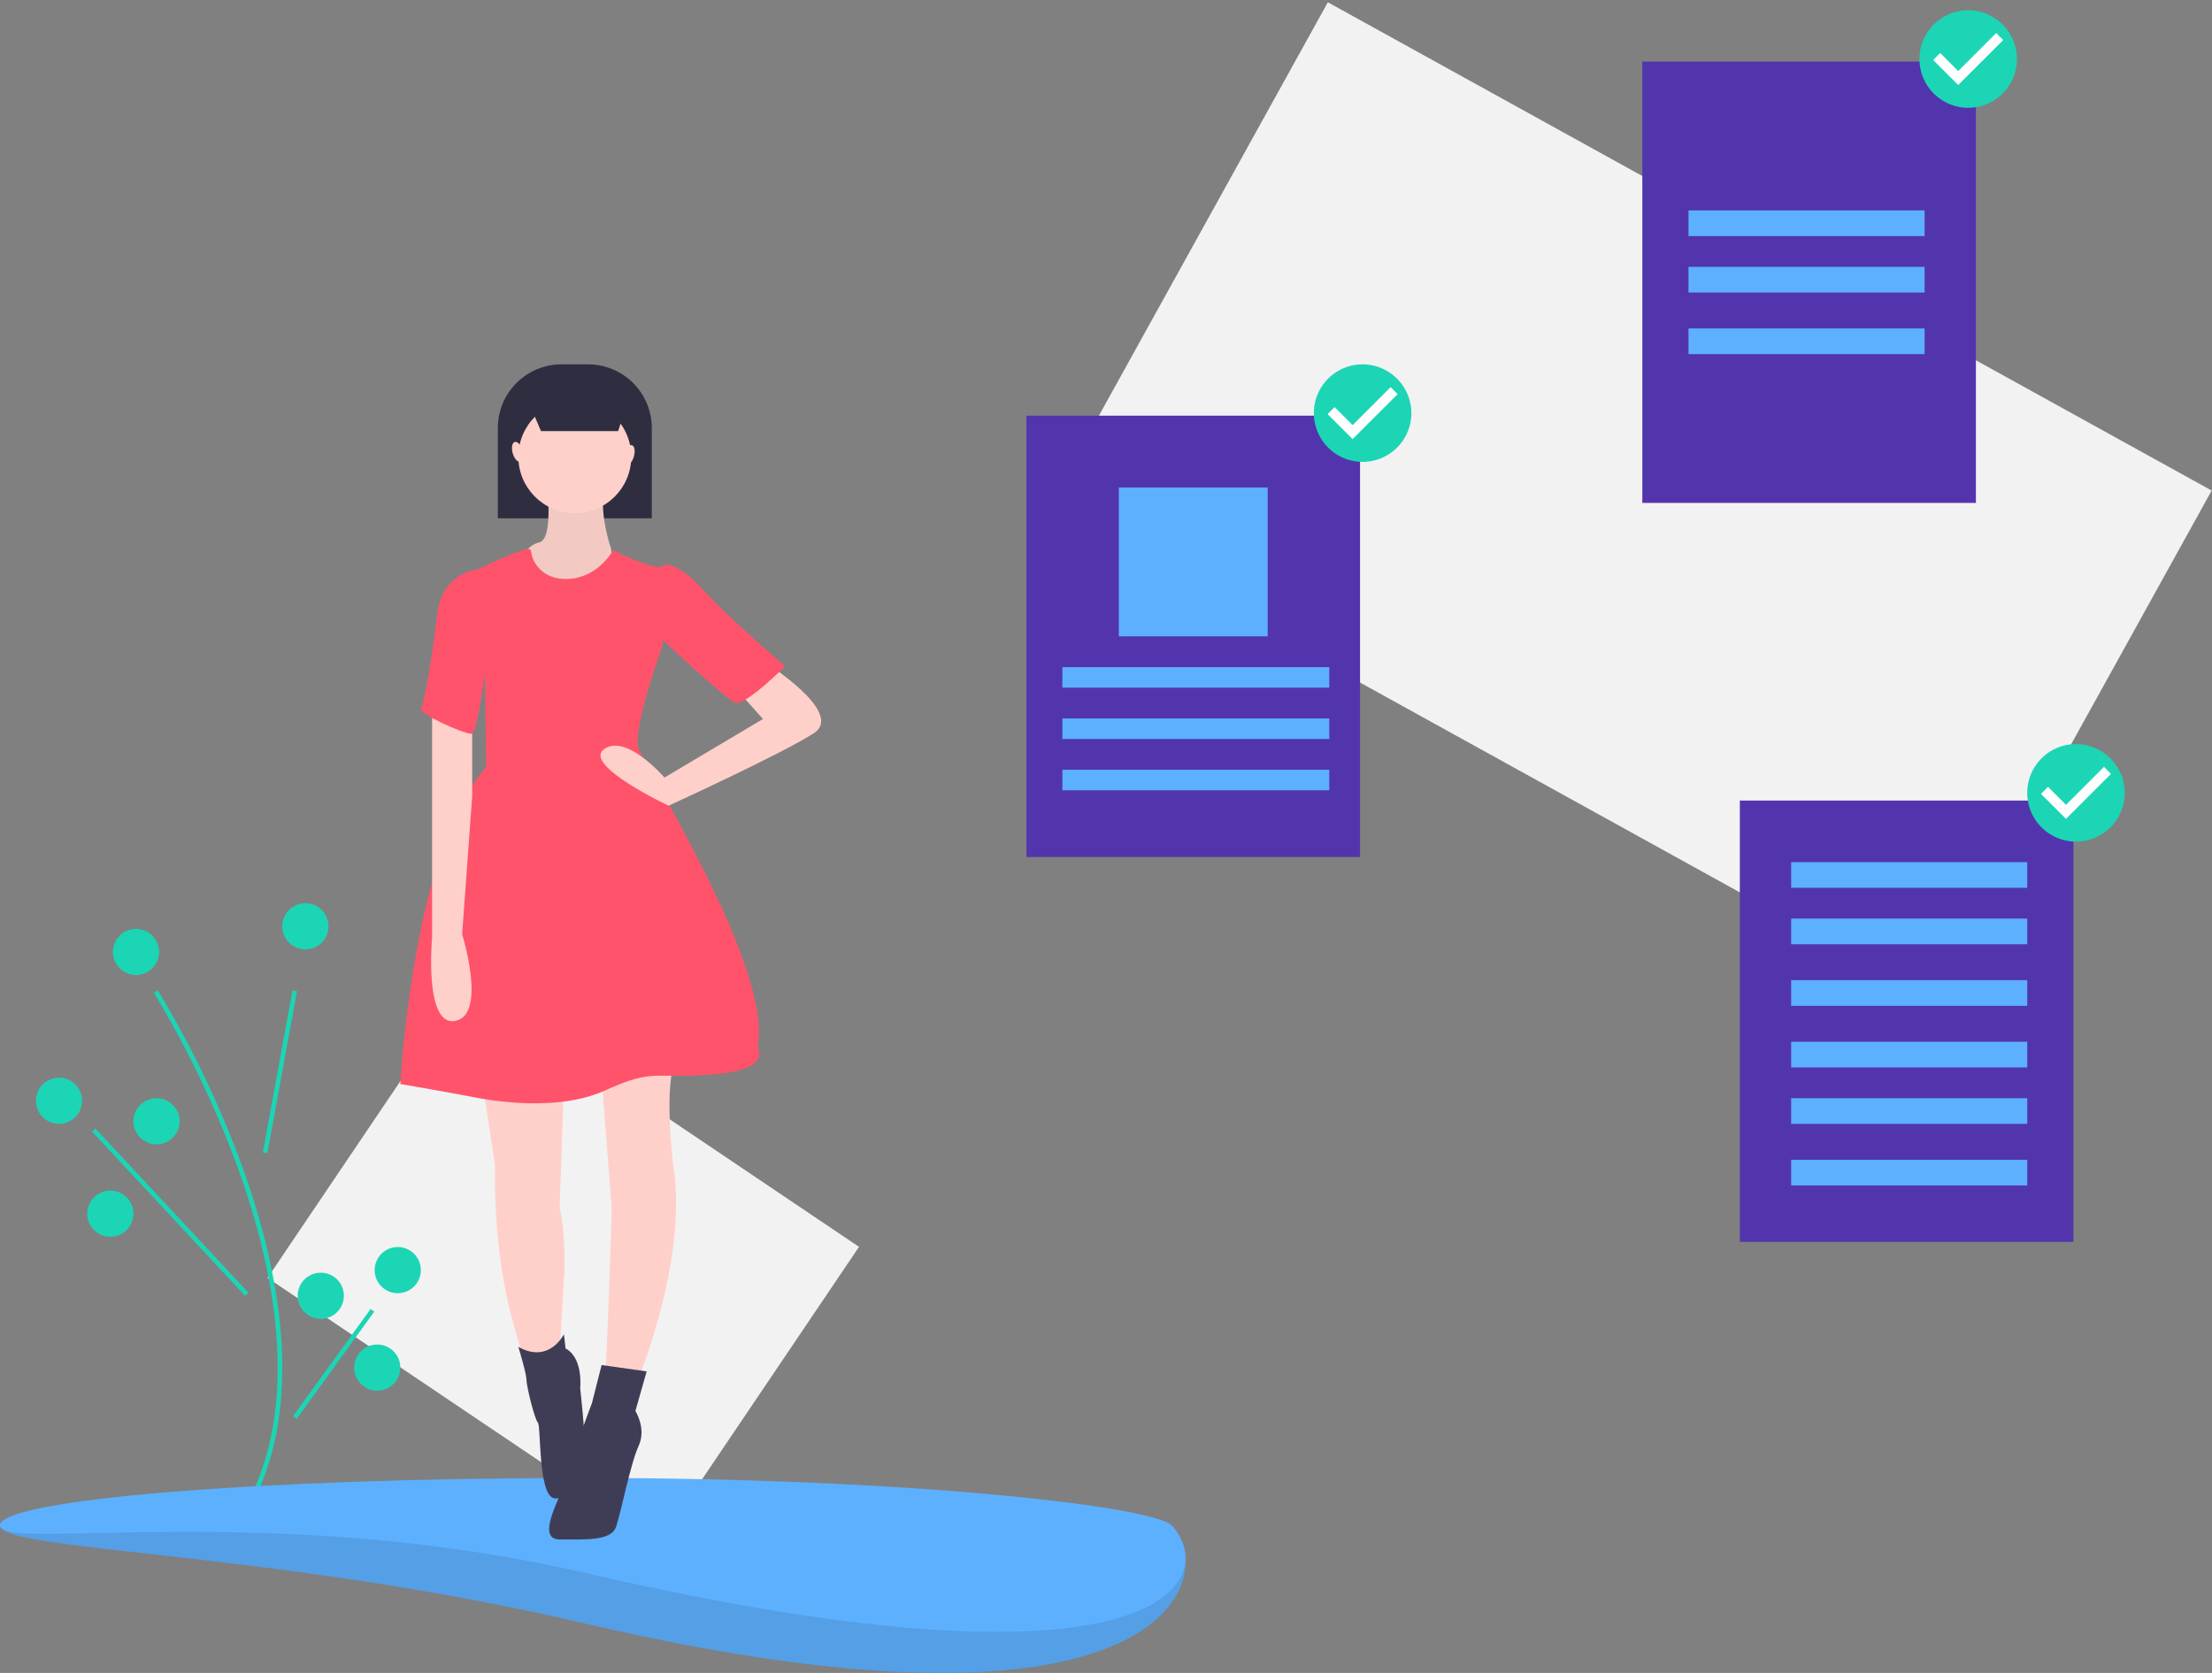
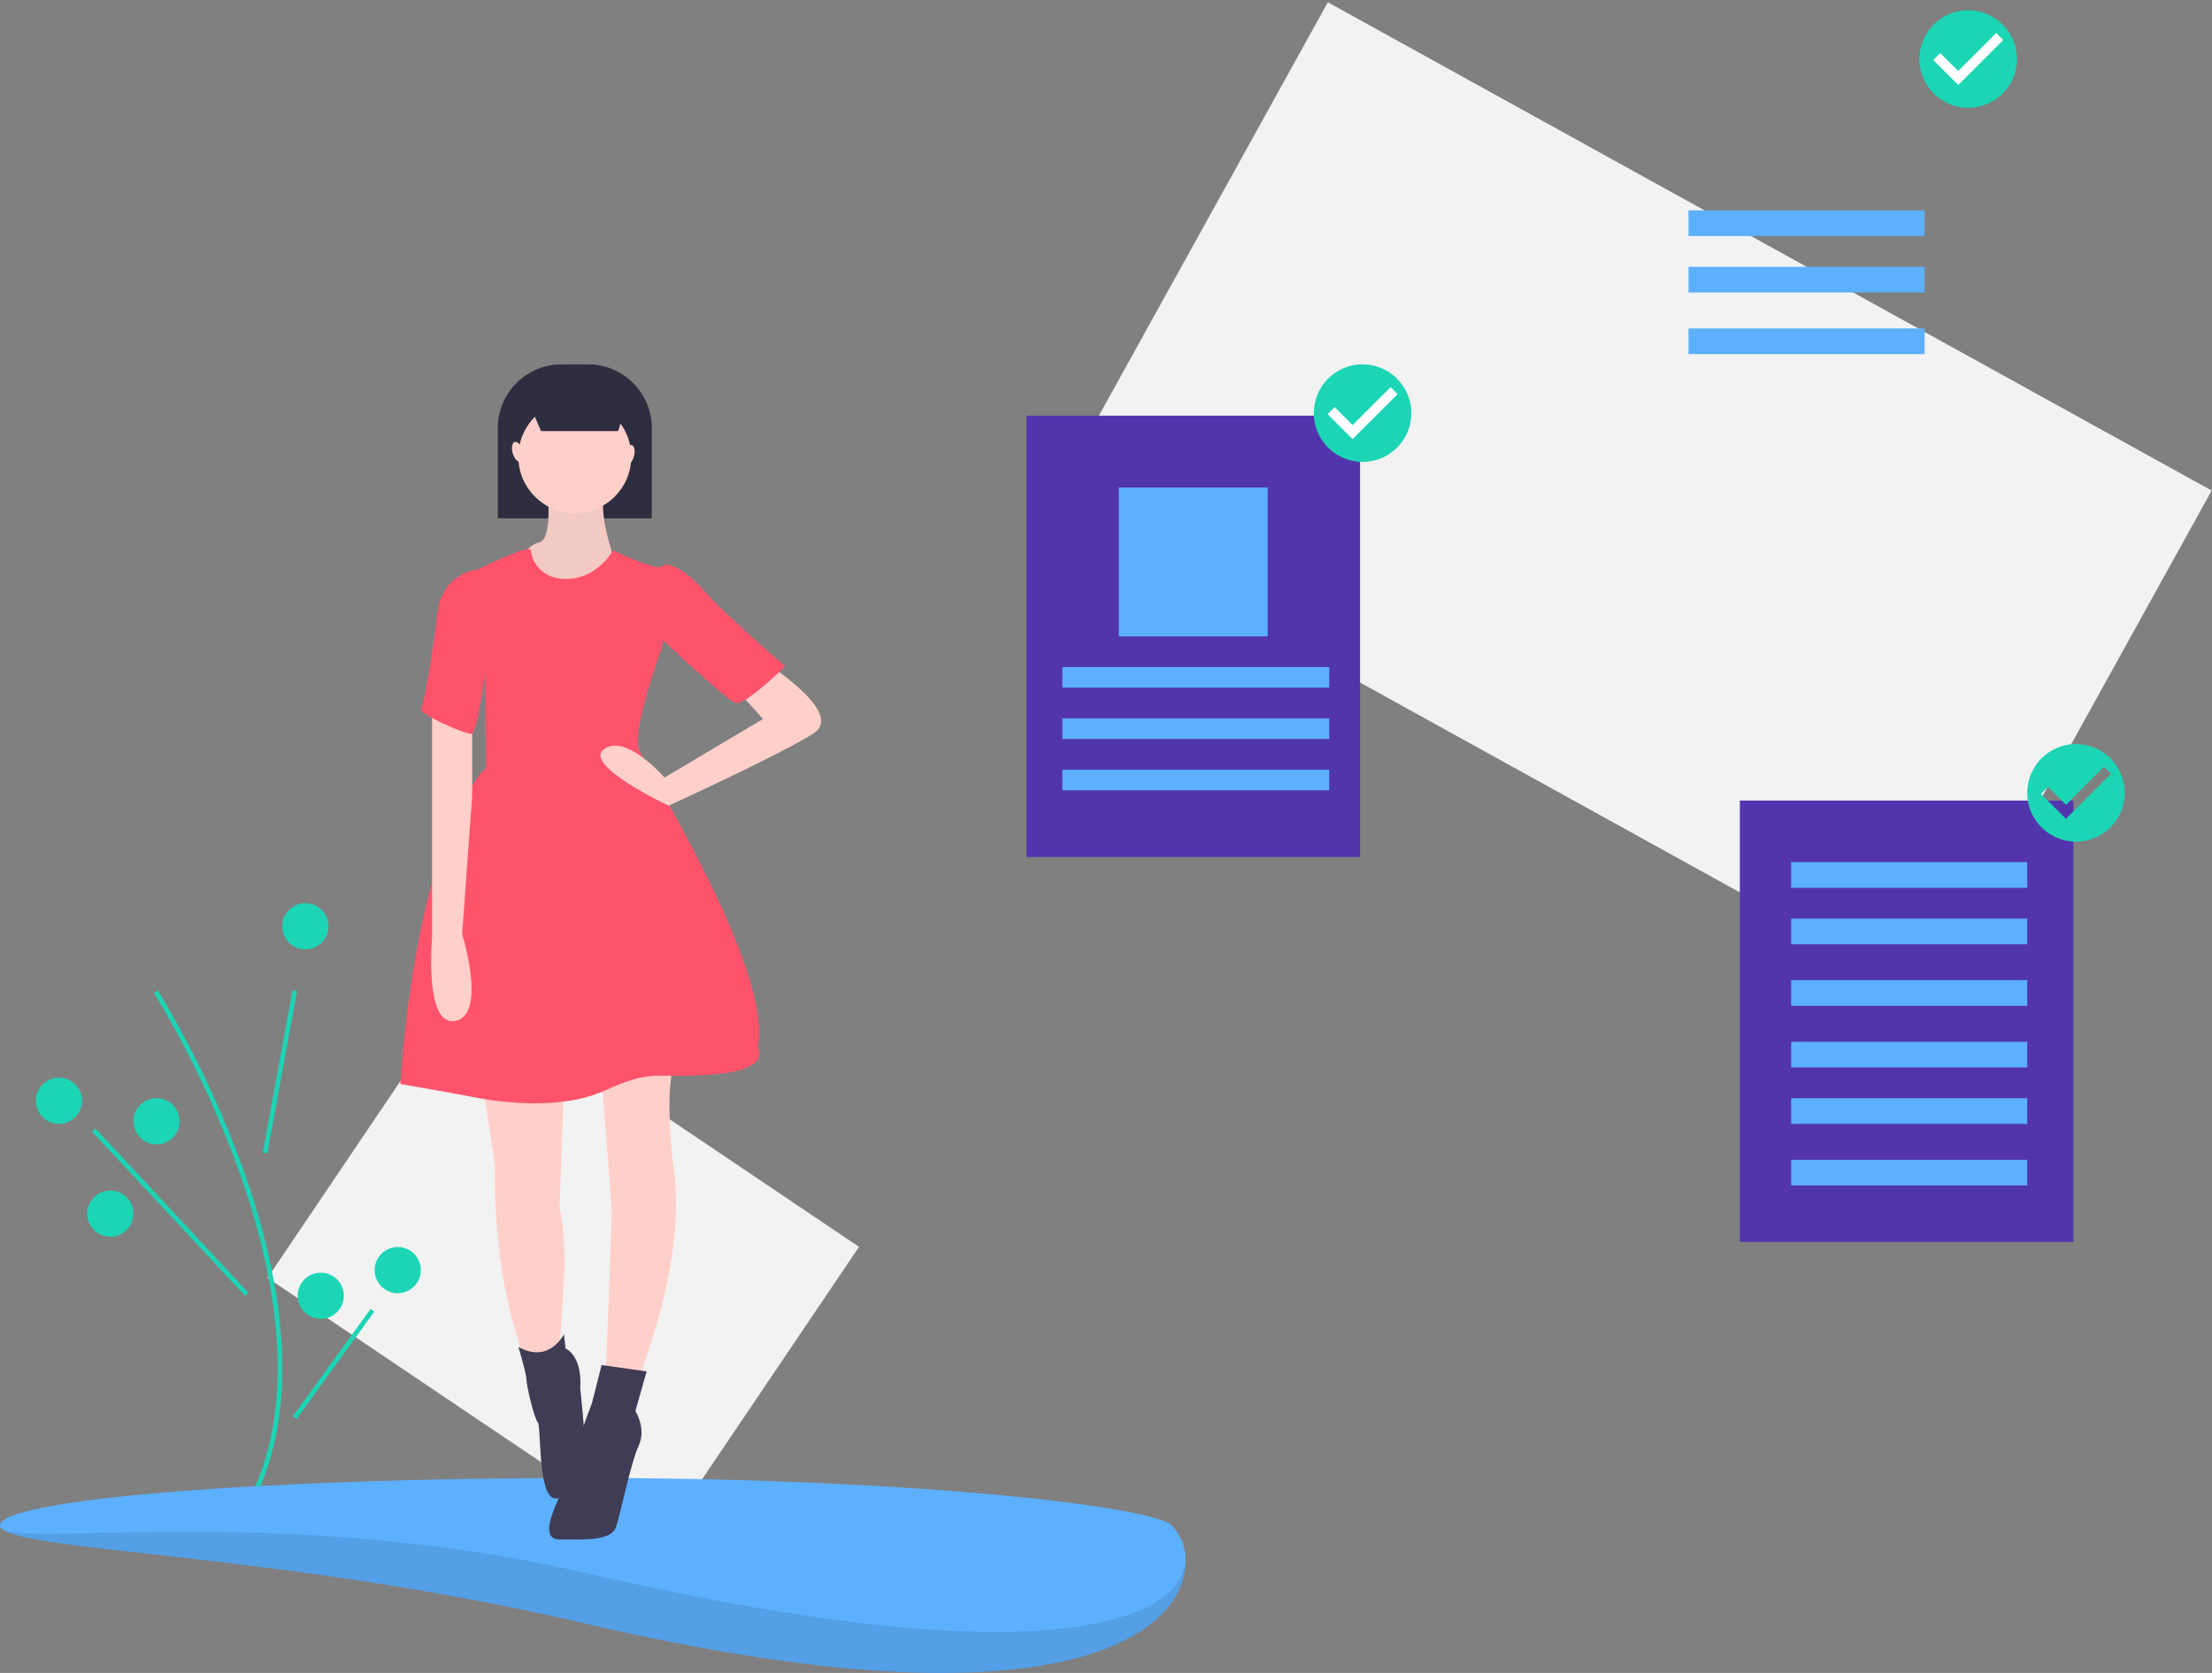
<svg xmlns="http://www.w3.org/2000/svg" width="431" height="326" viewBox="0 0 431 326">
  <rect x="0" y="0" width="431" height="326" fill="#808080" stroke="none" />
  <g fill="none" fill-rule="nonzero">
    <path fill="#F2F2F2" d="M90.965 191.492l76.413 51.475-38.836 57.522-76.413-51.475z" />
    <path fill="#1CD5B5" d="M49.153 293l-.797-.41c10.345-19.922 4.813-45.794-1.649-63.99A195.778 195.778 0 0 0 30 193.478l.758-.477a196.78 196.78 0 0 1 16.794 35.303c6.521 18.362 12.092 44.492 1.6 64.697zM51.216 224.565l5.777-31.579.876.16-5.777 31.58z" />
    <path fill="#1CD5B5" d="M17.93 220.498l.651-.606 29.832 32.022-.652.606zM57.08 275.975l15.131-20.908.722.521L57.8 276.496z" />
    <circle cx="59.5" cy="180.5" r="4.5" fill="#1CD5B5" />
    <circle cx="11.5" cy="214.5" r="4.5" fill="#1CD5B5" />
    <circle cx="30.5" cy="218.5" r="4.5" fill="#1CD5B5" />
    <circle cx="21.5" cy="236.5" r="4.5" fill="#1CD5B5" />
    <circle cx="77.5" cy="247.5" r="4.5" fill="#1CD5B5" />
    <circle cx="62.5" cy="252.5" r="4.5" fill="#1CD5B5" />
-     <circle cx="73.5" cy="266.5" r="4.5" fill="#1CD5B5" />
-     <circle cx="26.5" cy="185.5" r="4.5" fill="#1CD5B5" />
    <path fill="#5DB0FE" d="M228.293 297.192c9.46 10.155-.812 45.66-114.146 19.202C52.75 302.06 0 302.37 0 297.192c0-5.18 51.105.446 114.147.446 63.041 0 110.619-4.234 114.146-.446z" />
    <path fill="#000" d="M228.293 297.192c9.46 10.155-.812 45.66-114.146 19.202C52.75 302.06 0 302.37 0 297.192c0-5.18 51.105.446 114.147.446 63.041 0 110.619-4.234 114.146-.446z" opacity=".1" />
    <path fill="#5DB0FE" d="M228.293 297.268c9.46 10.036-.812 35.416-114.146 9.268C52.75 292.37 0 302.386 0 297.268 0 292.149 51.105 288 114.147 288c63.041 0 110.619 5.525 114.146 9.268z" />
    <path fill="#2F2E41" d="M109.414 71h5.172A12.414 12.414 0 0 1 127 83.414V101H97V83.414C97 76.558 102.558 71 109.414 71z" />
    <path fill="#FFD0CA" d="M106.607 95.081s1.245 9.991-1.558 10.616c-2.803.624-4.049 4.37-4.049 4.37l9.344 5.933 9.656-1.873-.934-7.181s-2.492-7.181-1.246-11.865c1.246-4.683-11.213 0-11.213 0z" />
    <path fill="#898989" d="M106.607 95.081s1.245 9.991-1.558 10.616c-2.803.624-4.049 4.37-4.049 4.37l9.344 5.933 9.656-1.873-.934-7.181s-2.492-7.181-1.246-11.865c1.246-4.683-11.213 0-11.213 0z" opacity=".1" />
    <path fill="#FFD0CA" d="M94 210.873l2.456 16.234s-.614 16.547 3.685 31.22L104.439 273l4.299-4.995 1.228-19.98s.307-7.181-.921-12.8l.92-26.225L94 210.873zM117 207.276l2.197 28.368s-.942 30.239-1.255 31.174c-.314.935 6.276 2.182 6.276 2.182s10.043-23.692 6.905-42.396c0 0-1.883-15.899.627-19.951 2.511-4.053-14.75.623-14.75.623z" />
    <circle cx="112" cy="89" r="11" fill="#FFD0CA" />
    <path fill="#FF536B" d="M103.686 108.446s1.238 4.672 7.118 4.36c5.88-.31 8.666-5.606 8.666-5.606s7.118 3.738 10.522 3.426l-.929 15.263s-5.88 16.197-4.642 19.935c1.238 3.737 26.306 42.984 23.211 58.247 0 0 3.095 4.36-8.665 5.295-11.76.934-11.45-1.246-21.045 3.115-9.593 4.36-22.9 1.869-25.996 1.246-3.094-.623-13.926-2.492-13.926-2.492s2.476-46.1 16.712-61.674l-.31-28.033-1.238-10.59s9.986-4.984 10.254-3.738l.268 1.246z" />
    <path fill="#FFD0CA" d="M148.967 129s15.784 9.872 9.594 13.883c-6.19 4.01-28.287 14.117-28.287 14.117s-16.896-7.947-12.563-11.032c4.332-3.085 11.76 5.553 11.76 5.553l19.187-11.415-4.952-5.553 5.261-5.553zM84.193 137v45.67s-1.626 17.517 4.554 16.266c6.18-1.251 1.301-16.892 1.301-16.892L92 155.143v-15.015L84.193 137z" />
    <path fill="#3F3D56" d="M109.878 260s-2.854 5.84-8.878 2.459c0 0 1.585 5.225 1.585 6.454 0 1.23 1.586 7.684 2.22 8.299.634.615 0 14.138 3.17 14.753 3.171.615 6.025-7.07 6.025-9.835 0-2.766-.951-11.68-.951-11.68s.634-5.84-2.854-7.684l-.317-2.766z" />
    <path fill="#3F3D56" d="M126 267.236L117.22 266l-1.88 7.416s-5.017 13.287-5.33 15.45c-.314 2.163-5.958 11.124-.941 11.124 5.016 0 10.033.309 10.974-2.472.94-2.781 2.822-12.36 4.39-15.76 1.567-3.398-.628-6.797-.628-6.797l2.195-7.725z" />
    <path fill="#FF536B" d="M127 111.24l2.82-1.24s2.819 0 7.204 4.959c4.386 4.96 15.976 14.877 15.976 14.877s-7.831 7.749-9.71 7.129c-1.88-.62-16.29-14.258-16.29-14.258V111.24zM94.413 111h-1.587s-6.667.615-7.62 8.615c-.951 8-2.539 17.539-3.174 18.462-.634.923 8.254 4.923 9.841 4.923C93.46 143 96 119 96 119l-1.587-8z" />
    <path fill="#2F2E41" d="M120.446 84h-15.04L102 76h21z" />
    <ellipse cx="100.865" cy="88.055" fill="#FFD0CA" rx="1" ry="2.012" transform="rotate(-16.16 100.865 88.055)" />
    <ellipse cx="122.551" cy="88.677" fill="#FFD0CA" rx="2.012" ry="1" transform="rotate(-73.84 122.551 88.677)" />
    <path fill="#F2F2F2" d="M258.726.443l172.21 95.148-54.74 98.85-172.21-95.147z" />
    <path fill="#5235AD" d="M200 81h65v86h-65z" />
    <path fill="#5DB0FE" d="M218 95h29v29h-29zM207 130h52v4h-52zM207 140h52v4h-52zM207 150h52v4h-52z" />
    <path fill="#5235AD" d="M339 156h65v86h-65z" />
    <path fill="#5DB0FE" d="M349 168h46v5h-46zM349 179h46v5h-46zM349 191h46v5h-46zM349 203h46v5h-46zM349 214h46v5h-46zM349 226h46v5h-46z" />
-     <path fill="#5235AD" d="M320 12h65v86h-65z" />
    <path fill="#5DB0FE" d="M329 41h46v5h-46zM329 52h46v5h-46zM329 64h46v5h-46z" />
    <circle cx="384" cy="12" r="8" fill="#FFF" />
    <path fill="#1CD5B5" d="M383.5 2a9.5 9.5 0 1 0 9.5 9.5 9.528 9.528 0 0 0-9.5-9.5zm-1.95 14.565l-4.869-4.869 1.366-1.365 3.507 3.507 7.404-7.403 1.366 1.365-8.774 8.765z" />
-     <circle cx="404" cy="154" r="8" fill="#FFF" />
    <path fill="#1CD5B5" d="M404.5 145a9.5 9.5 0 1 0 9.5 9.5 9.528 9.528 0 0 0-9.5-9.5zm-1.95 14.565l-4.869-4.869 1.366-1.365 3.507 3.507 7.404-7.403 1.366 1.365-8.774 8.765z" />
    <circle cx="265" cy="80" r="8" fill="#FFF" />
    <path fill="#1CD5B5" d="M265.5 71a9.5 9.5 0 1 0 9.5 9.5 9.528 9.528 0 0 0-9.5-9.5zm-1.95 14.565l-4.869-4.869 1.366-1.365 3.507 3.507 7.404-7.403 1.366 1.365-8.774 8.765z" />
  </g>
</svg>